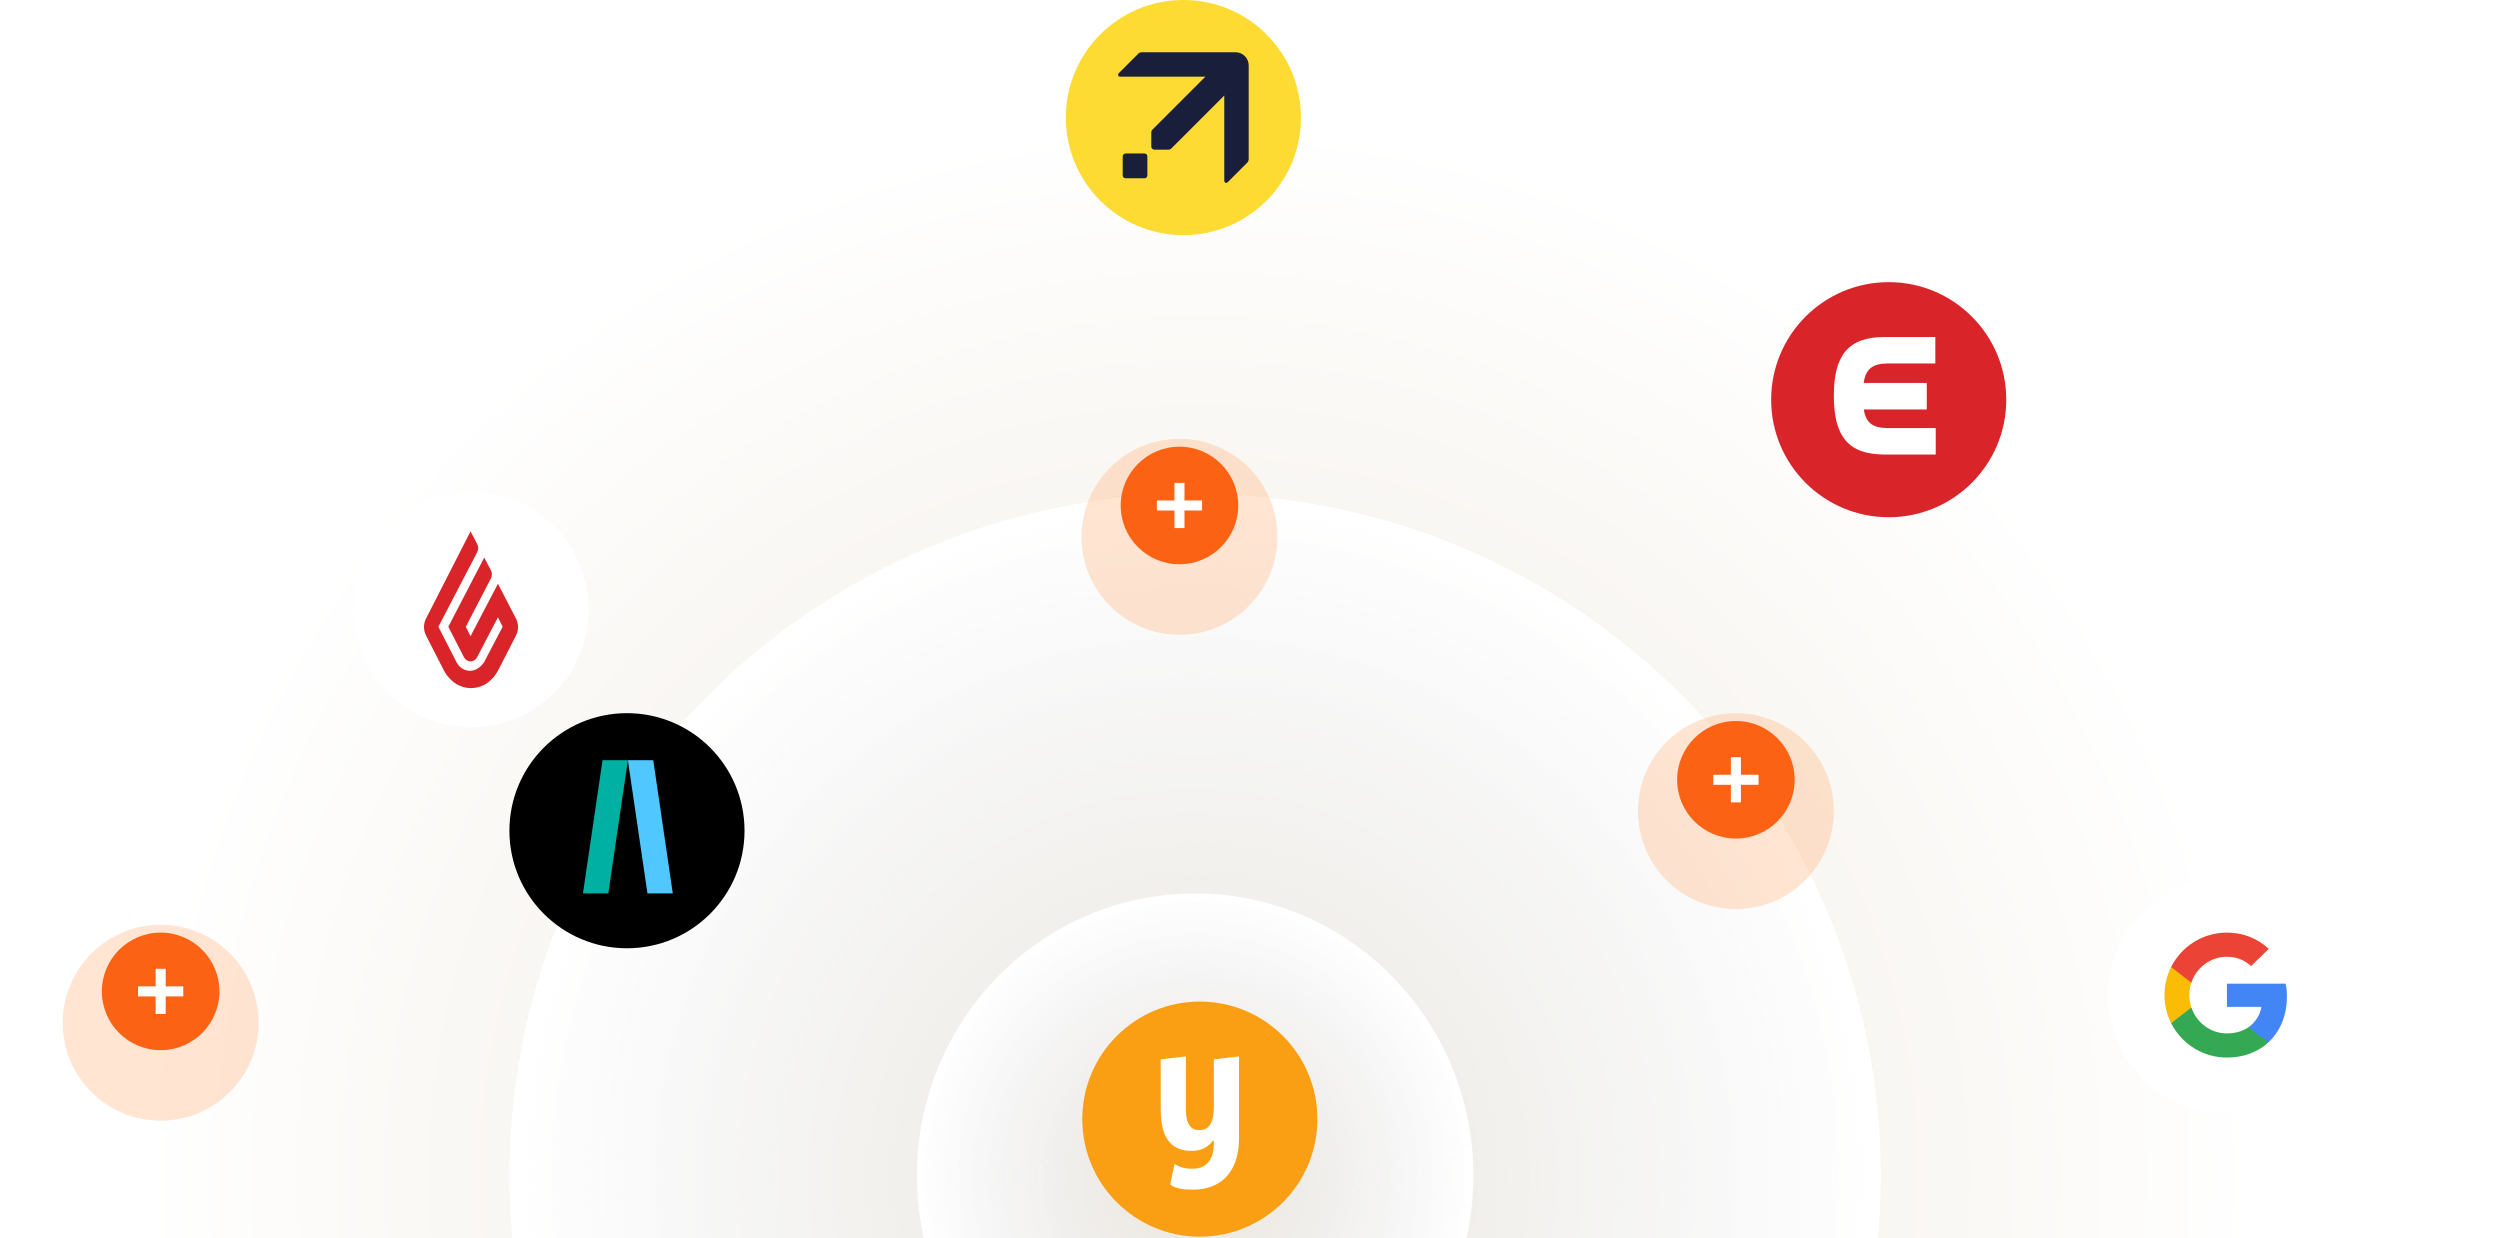
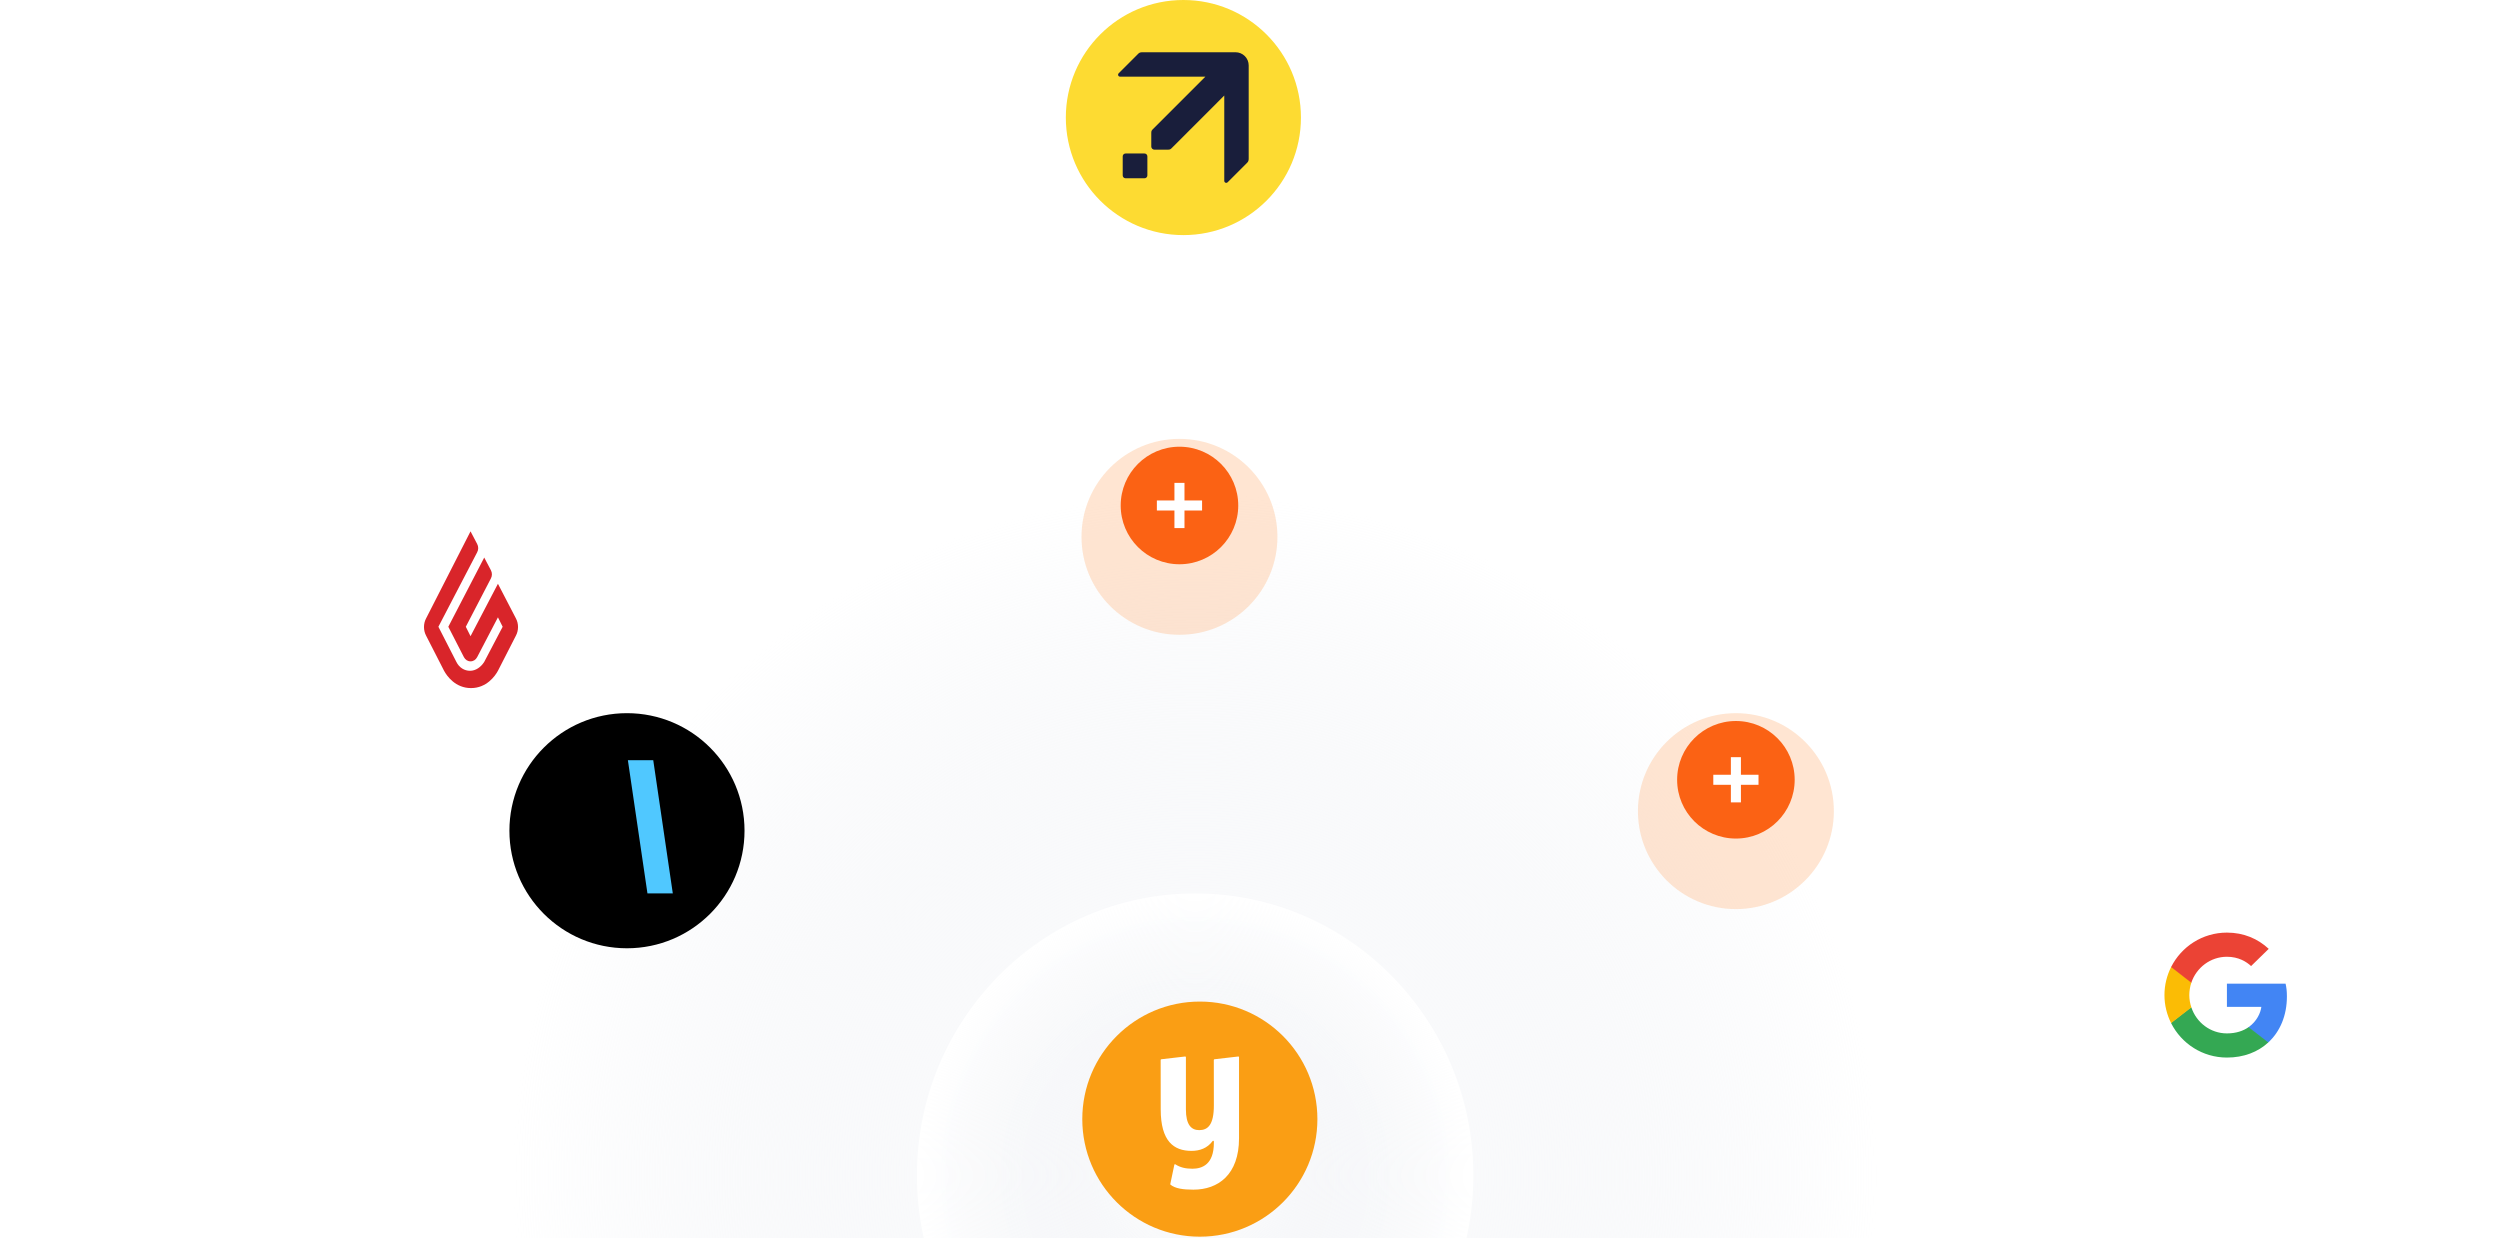
<svg xmlns="http://www.w3.org/2000/svg" width="319" height="158" viewBox="0 0 319 158" fill="none">
-   <ellipse cx="153" cy="150" rx="134" ry="135" fill="url(#paint0_radial_2391_9432)" />
  <ellipse cx="152.5" cy="150" rx="87.5" ry="87" fill="url(#paint1_radial_2391_9432)" />
  <ellipse cx="152.5" cy="150" rx="35.5" ry="36" fill="url(#paint2_radial_2391_9432)" />
  <g filter="url(#filter0_dddd_2391_9432)">
    <g clip-path="url(#clip0_2391_9432)">
-       <path d="M60 66C68.284 66 75 59.284 75 51C75 42.716 68.284 36 60 36C51.716 36 45 42.716 45 51C45 59.284 51.716 66 60 66Z" fill="white" />
      <path d="M59.94 41L60.784 42.605C60.965 42.94 60.965 43.341 60.784 43.676L55.839 53.174L58.131 57.656C58.492 58.391 59.156 58.793 59.879 58.793C60.603 58.793 61.266 58.324 61.688 57.656L64.04 53.174L63.437 51.97L60.784 57.053C60.603 57.388 60.301 57.589 59.94 57.589C59.578 57.589 59.276 57.388 59.096 57.053L57.105 53.174L61.688 44.344L62.533 45.95C62.714 46.284 62.714 46.686 62.533 47.02L59.337 53.174L59.94 54.378L63.437 47.689L65.729 52.104C66.091 52.773 66.091 53.642 65.729 54.311L63.437 58.793C63.075 59.462 61.99 61 60 61C58.01 61 56.925 59.462 56.563 58.793L54.271 54.311C53.91 53.642 53.91 52.773 54.271 52.104L59.94 41Z" fill="#D9252A" />
    </g>
  </g>
  <g filter="url(#filter1_dddd_2391_9432)">
    <path d="M153 131C161.284 131 168 124.284 168 116C168 107.716 161.284 101 153 101C144.716 101 138 107.716 138 116C138 124.284 144.716 131 153 131Z" fill="#FA9E14" />
    <path d="M157.915 108.008L154.871 108.36C154.821 108.36 154.782 108.403 154.782 108.457L154.789 114.247C154.789 116.723 154.031 117.405 152.916 117.405C151.891 117.405 151.222 116.7 151.222 114.758V108.105C151.222 108.05 151.183 108.008 151.133 108.008L148.089 108.36C148.039 108.36 148 108.403 148 108.457L148.007 114.758C148.007 118.839 149.68 120.052 151.934 120.052C152.988 120.052 153.949 119.718 154.632 118.796C154.686 118.726 154.789 118.765 154.789 118.854V119.028C154.789 121.772 153.315 122.33 152.044 122.33C151.158 122.33 150.471 122.156 149.873 121.768C149.823 121.737 149.755 121.768 149.744 121.83L149.232 124.275C149.225 124.31 149.235 124.349 149.264 124.372C149.869 124.853 150.83 125 152.179 125C155.323 125 158 123.105 158 118.443V108.097C158 108.043 157.961 108 157.911 108L157.915 108.008Z" fill="white" />
  </g>
  <g opacity="0.3" filter="url(#filter2_d_2391_9432)">
    <circle cx="150.5" cy="64.5" r="12.5" fill="#FEA967" />
  </g>
  <circle cx="150.5" cy="64.5" r="7.5" fill="#FB6214" />
  <rect x="149.858" y="61.615" width="1.282" height="5.769" fill="white" />
  <rect x="153.385" y="63.859" width="1.282" height="5.769" transform="rotate(90 153.385 63.859)" fill="white" />
  <g opacity="0.3" filter="url(#filter3_d_2391_9432)">
    <circle cx="221.501" cy="99.5" r="12.5" fill="#FEA967" />
  </g>
  <circle cx="221.501" cy="99.5" r="7.5" fill="#FB6214" />
  <rect x="220.859" y="96.615" width="1.282" height="5.769" fill="white" />
  <rect x="224.386" y="98.859" width="1.282" height="5.769" transform="rotate(90 224.386 98.859)" fill="white" />
  <g opacity="0.3" filter="url(#filter4_d_2391_9432)">
-     <circle cx="20.5" cy="126.5" r="12.5" fill="#FEA967" />
-   </g>
-   <circle cx="20.5" cy="126.5" r="7.5" fill="#FB6214" />
+     </g>
  <rect x="19.858" y="123.615" width="1.282" height="5.769" fill="white" />
  <rect x="23.385" y="125.859" width="1.282" height="5.769" transform="rotate(90 23.385 125.859)" fill="white" />
-   <circle cx="241" cy="51" r="15" fill="#D9252A" />
  <path d="M240.885 54.62H244.912H247V58H246.342C246.34 58 246.338 58 246.335 58H240.513C235.807 58 234 55.675 234 50.5C234 45.324 235.807 43 240.513 43L245.124 43H246.947V46.38H240.885C238.926 46.38 238.035 47.101 237.808 48.862H245.192C245.217 48.862 245.242 48.864 245.267 48.866H245.854V49.462C245.855 49.482 245.857 49.502 245.857 49.523V51.583C245.857 51.603 245.855 51.623 245.854 51.644V52.246H243.766V52.244H237.822C238.069 53.944 238.962 54.62 240.885 54.62Z" fill="white" />
  <circle cx="284" cy="127" r="15" fill="white" />
  <g clip-path="url(#clip1_2391_9432)">
    <path d="M291.809 127.15C291.809 126.494 291.756 126.016 291.641 125.52H284.155V128.478H288.549C288.46 129.214 287.982 130.321 286.919 131.065L286.904 131.164L289.271 132.998L289.435 133.014C290.941 131.623 291.809 129.577 291.809 127.15Z" fill="#4285F4" />
    <path d="M284.155 134.945C286.308 134.945 288.115 134.236 289.435 133.014L286.919 131.065C286.246 131.535 285.342 131.862 284.155 131.862C282.047 131.862 280.258 130.472 279.62 128.549L279.526 128.557L277.065 130.462L277.033 130.551C278.344 133.156 281.037 134.945 284.155 134.945Z" fill="#34A853" />
    <path d="M279.621 128.549C279.452 128.053 279.355 127.522 279.355 126.973C279.355 126.423 279.452 125.892 279.612 125.396L279.607 125.29L277.116 123.355L277.034 123.394C276.494 124.474 276.184 125.688 276.184 126.973C276.184 128.257 276.494 129.471 277.034 130.551L279.621 128.549Z" fill="#FBBC05" />
    <path d="M284.155 122.083C285.652 122.083 286.662 122.729 287.238 123.27L289.488 121.073C288.106 119.788 286.308 119 284.155 119C281.037 119 278.344 120.789 277.033 123.394L279.611 125.396C280.258 123.473 282.047 122.083 284.155 122.083Z" fill="#EB4335" />
  </g>
  <circle cx="151" cy="15" r="15" fill="#FDDB32" />
  <path d="M145.758 6.667C145.523 6.667 145.376 6.72 145.252 6.844L142.739 9.357C142.692 9.404 142.666 9.467 142.666 9.533C142.666 9.671 142.777 9.782 142.915 9.782H153.809L147.111 16.48C146.979 16.611 146.903 16.688 146.903 16.947L146.903 18.709C146.903 18.816 146.951 18.909 147.021 18.978C147.091 19.048 147.183 19.096 147.29 19.096H149.052C149.311 19.096 149.388 19.02 149.52 18.888L156.217 12.19V23.084C156.217 23.222 156.328 23.333 156.466 23.333C156.532 23.333 156.595 23.307 156.642 23.26L159.155 20.747C159.279 20.623 159.333 20.476 159.333 20.241L159.333 8.346C159.333 8.125 159.289 7.907 159.205 7.703C159.12 7.499 158.997 7.314 158.841 7.158C158.685 7.002 158.5 6.879 158.296 6.794C158.092 6.71 157.874 6.667 157.653 6.667L145.758 6.667Z" fill="#191E3B" />
  <path d="M143.623 19.586H146.04C146.242 19.586 146.405 19.748 146.405 19.951V22.383C146.405 22.585 146.242 22.748 146.04 22.748H143.623C143.421 22.748 143.258 22.585 143.258 22.383V19.951C143.258 19.748 143.421 19.586 143.623 19.586Z" fill="#191E3B" />
  <path d="M80.001 121C88.285 121 95.001 114.284 95.001 106C95.001 97.716 88.285 91 80.001 91C71.717 91 65.001 97.716 65.001 106C65.001 114.284 71.717 121 80.001 121Z" fill="black" />
  <path d="M80.118 97L82.615 114H85.85L83.354 97H80.118Z" fill="#50C8FF" />
-   <path d="M77.618 114H74.383L76.884 97H80.119L77.618 114Z" fill="#00B0A2" />
+   <path d="M77.618 114H74.383H80.119L77.618 114Z" fill="#00B0A2" />
  <defs>
    <filter id="filter0_dddd_2391_9432" x="28.6" y="35.5" width="63" height="63" filterUnits="userSpaceOnUse" color-interpolation-filters="sRGB">
      <feFlood flood-opacity="0" result="BackgroundImageFix" />
      <feColorMatrix in="SourceAlpha" type="matrix" values="0 0 0 0 0 0 0 0 0 0 0 0 0 0 0 0 0 0 127 0" result="hardAlpha" />
      <feMorphology radius="2.2" operator="erode" in="SourceAlpha" result="effect1_dropShadow_2391_9432" />
      <feOffset dx="0.1" dy="16" />
      <feGaussianBlur stdDeviation="9.35" />
      <feColorMatrix type="matrix" values="0 0 0 0 0 0 0 0 0 0 0 0 0 0 0 0 0 0 0.06 0" />
      <feBlend mode="normal" in2="BackgroundImageFix" result="effect1_dropShadow_2391_9432" />
      <feColorMatrix in="SourceAlpha" type="matrix" values="0 0 0 0 0 0 0 0 0 0 0 0 0 0 0 0 0 0 127 0" result="hardAlpha" />
      <feMorphology radius="1.5" operator="erode" in="SourceAlpha" result="effect2_dropShadow_2391_9432" />
      <feOffset dy="6.8" />
      <feGaussianBlur stdDeviation="4" />
      <feColorMatrix type="matrix" values="0 0 0 0 0 0 0 0 0 0 0 0 0 0 0 0 0 0 0.04 0" />
      <feBlend mode="overlay" in2="effect1_dropShadow_2391_9432" result="effect2_dropShadow_2391_9432" />
      <feColorMatrix in="SourceAlpha" type="matrix" values="0 0 0 0 0 0 0 0 0 0 0 0 0 0 0 0 0 0 127 0" result="hardAlpha" />
      <feMorphology radius="0.7" operator="erode" in="SourceAlpha" result="effect3_dropShadow_2391_9432" />
      <feOffset dy="3" />
      <feGaussianBlur stdDeviation="1.75" />
      <feComposite in2="hardAlpha" operator="out" />
      <feColorMatrix type="matrix" values="0 0 0 0 0 0 0 0 0 0 0 0 0 0 0 0 0 0 0.04 0" />
      <feBlend mode="normal" in2="effect2_dropShadow_2391_9432" result="effect3_dropShadow_2391_9432" />
      <feColorMatrix in="SourceAlpha" type="matrix" values="0 0 0 0 0 0 0 0 0 0 0 0 0 0 0 0 0 0 127 0" result="hardAlpha" />
      <feOffset dy="1" />
      <feGaussianBlur stdDeviation="0.6" />
      <feComposite in2="hardAlpha" operator="out" />
      <feColorMatrix type="matrix" values="0 0 0 0 0 0 0 0 0 0 0 0 0 0 0 0 0 0 0.02 0" />
      <feBlend mode="normal" in2="effect3_dropShadow_2391_9432" result="effect4_dropShadow_2391_9432" />
      <feBlend mode="normal" in="SourceGraphic" in2="effect4_dropShadow_2391_9432" result="shape" />
    </filter>
    <filter id="filter1_dddd_2391_9432" x="121.6" y="100.5" width="63" height="63" filterUnits="userSpaceOnUse" color-interpolation-filters="sRGB">
      <feFlood flood-opacity="0" result="BackgroundImageFix" />
      <feColorMatrix in="SourceAlpha" type="matrix" values="0 0 0 0 0 0 0 0 0 0 0 0 0 0 0 0 0 0 127 0" result="hardAlpha" />
      <feMorphology radius="2.2" operator="erode" in="SourceAlpha" result="effect1_dropShadow_2391_9432" />
      <feOffset dx="0.1" dy="16" />
      <feGaussianBlur stdDeviation="9.35" />
      <feColorMatrix type="matrix" values="0 0 0 0 0 0 0 0 0 0 0 0 0 0 0 0 0 0 0.06 0" />
      <feBlend mode="normal" in2="BackgroundImageFix" result="effect1_dropShadow_2391_9432" />
      <feColorMatrix in="SourceAlpha" type="matrix" values="0 0 0 0 0 0 0 0 0 0 0 0 0 0 0 0 0 0 127 0" result="hardAlpha" />
      <feMorphology radius="1.5" operator="erode" in="SourceAlpha" result="effect2_dropShadow_2391_9432" />
      <feOffset dy="6.8" />
      <feGaussianBlur stdDeviation="4" />
      <feColorMatrix type="matrix" values="0 0 0 0 0 0 0 0 0 0 0 0 0 0 0 0 0 0 0.04 0" />
      <feBlend mode="overlay" in2="effect1_dropShadow_2391_9432" result="effect2_dropShadow_2391_9432" />
      <feColorMatrix in="SourceAlpha" type="matrix" values="0 0 0 0 0 0 0 0 0 0 0 0 0 0 0 0 0 0 127 0" result="hardAlpha" />
      <feMorphology radius="0.7" operator="erode" in="SourceAlpha" result="effect3_dropShadow_2391_9432" />
      <feOffset dy="3" />
      <feGaussianBlur stdDeviation="1.75" />
      <feComposite in2="hardAlpha" operator="out" />
      <feColorMatrix type="matrix" values="0 0 0 0 0 0 0 0 0 0 0 0 0 0 0 0 0 0 0.04 0" />
      <feBlend mode="normal" in2="effect2_dropShadow_2391_9432" result="effect3_dropShadow_2391_9432" />
      <feColorMatrix in="SourceAlpha" type="matrix" values="0 0 0 0 0 0 0 0 0 0 0 0 0 0 0 0 0 0 127 0" result="hardAlpha" />
      <feOffset dy="1" />
      <feGaussianBlur stdDeviation="0.6" />
      <feComposite in2="hardAlpha" operator="out" />
      <feColorMatrix type="matrix" values="0 0 0 0 0 0 0 0 0 0 0 0 0 0 0 0 0 0 0.02 0" />
      <feBlend mode="normal" in2="effect3_dropShadow_2391_9432" result="effect4_dropShadow_2391_9432" />
      <feBlend mode="normal" in="SourceGraphic" in2="effect4_dropShadow_2391_9432" result="shape" />
    </filter>
    <filter id="filter2_d_2391_9432" x="130" y="48" width="41" height="41" filterUnits="userSpaceOnUse" color-interpolation-filters="sRGB">
      <feFlood flood-opacity="0" result="BackgroundImageFix" />
      <feColorMatrix in="SourceAlpha" type="matrix" values="0 0 0 0 0 0 0 0 0 0 0 0 0 0 0 0 0 0 127 0" result="hardAlpha" />
      <feOffset dy="4" />
      <feGaussianBlur stdDeviation="4" />
      <feColorMatrix type="matrix" values="0 0 0 0 0.071 0 0 0 0 0.016 0 0 0 0 0.008 0 0 0 0.14 0" />
      <feBlend mode="normal" in2="BackgroundImageFix" result="effect1_dropShadow_2391_9432" />
      <feBlend mode="normal" in="SourceGraphic" in2="effect1_dropShadow_2391_9432" result="shape" />
    </filter>
    <filter id="filter3_d_2391_9432" x="201.001" y="83" width="41" height="41" filterUnits="userSpaceOnUse" color-interpolation-filters="sRGB">
      <feFlood flood-opacity="0" result="BackgroundImageFix" />
      <feColorMatrix in="SourceAlpha" type="matrix" values="0 0 0 0 0 0 0 0 0 0 0 0 0 0 0 0 0 0 127 0" result="hardAlpha" />
      <feOffset dy="4" />
      <feGaussianBlur stdDeviation="4" />
      <feColorMatrix type="matrix" values="0 0 0 0 0.071 0 0 0 0 0.016 0 0 0 0 0.008 0 0 0 0.14 0" />
      <feBlend mode="normal" in2="BackgroundImageFix" result="effect1_dropShadow_2391_9432" />
      <feBlend mode="normal" in="SourceGraphic" in2="effect1_dropShadow_2391_9432" result="shape" />
    </filter>
    <filter id="filter4_d_2391_9432" x="0" y="110" width="41" height="41" filterUnits="userSpaceOnUse" color-interpolation-filters="sRGB">
      <feFlood flood-opacity="0" result="BackgroundImageFix" />
      <feColorMatrix in="SourceAlpha" type="matrix" values="0 0 0 0 0 0 0 0 0 0 0 0 0 0 0 0 0 0 127 0" result="hardAlpha" />
      <feOffset dy="4" />
      <feGaussianBlur stdDeviation="4" />
      <feColorMatrix type="matrix" values="0 0 0 0 0.071 0 0 0 0 0.016 0 0 0 0 0.008 0 0 0 0.14 0" />
      <feBlend mode="normal" in2="BackgroundImageFix" result="effect1_dropShadow_2391_9432" />
      <feBlend mode="normal" in="SourceGraphic" in2="effect1_dropShadow_2391_9432" result="shape" />
    </filter>
    <radialGradient id="paint0_radial_2391_9432" cx="0" cy="0" r="1" gradientUnits="userSpaceOnUse" gradientTransform="translate(153 150) rotate(-90) scale(135 134)">
      <stop stop-color="#EEE7DB" />
      <stop offset="1" stop-color="white" />
    </radialGradient>
    <radialGradient id="paint1_radial_2391_9432" cx="0" cy="0" r="1" gradientUnits="userSpaceOnUse" gradientTransform="translate(152.5 150) rotate(-90) scale(87 87.5)">
      <stop stop-color="#E6E9EF" stop-opacity="0" />
      <stop offset="1" stop-color="white" />
    </radialGradient>
    <radialGradient id="paint2_radial_2391_9432" cx="0" cy="0" r="1" gradientUnits="userSpaceOnUse" gradientTransform="translate(152.5 150) rotate(-90) scale(36 35.5)">
      <stop stop-color="#E6E9EF" stop-opacity="0" />
      <stop offset="1" stop-color="white" />
    </radialGradient>
    <clipPath id="clip0_2391_9432">
      <rect width="30" height="30" fill="white" transform="translate(45 36)" />
    </clipPath>
    <clipPath id="clip1_2391_9432">
      <rect width="16" height="16" fill="white" transform="translate(276 119)" />
    </clipPath>
  </defs>
</svg>